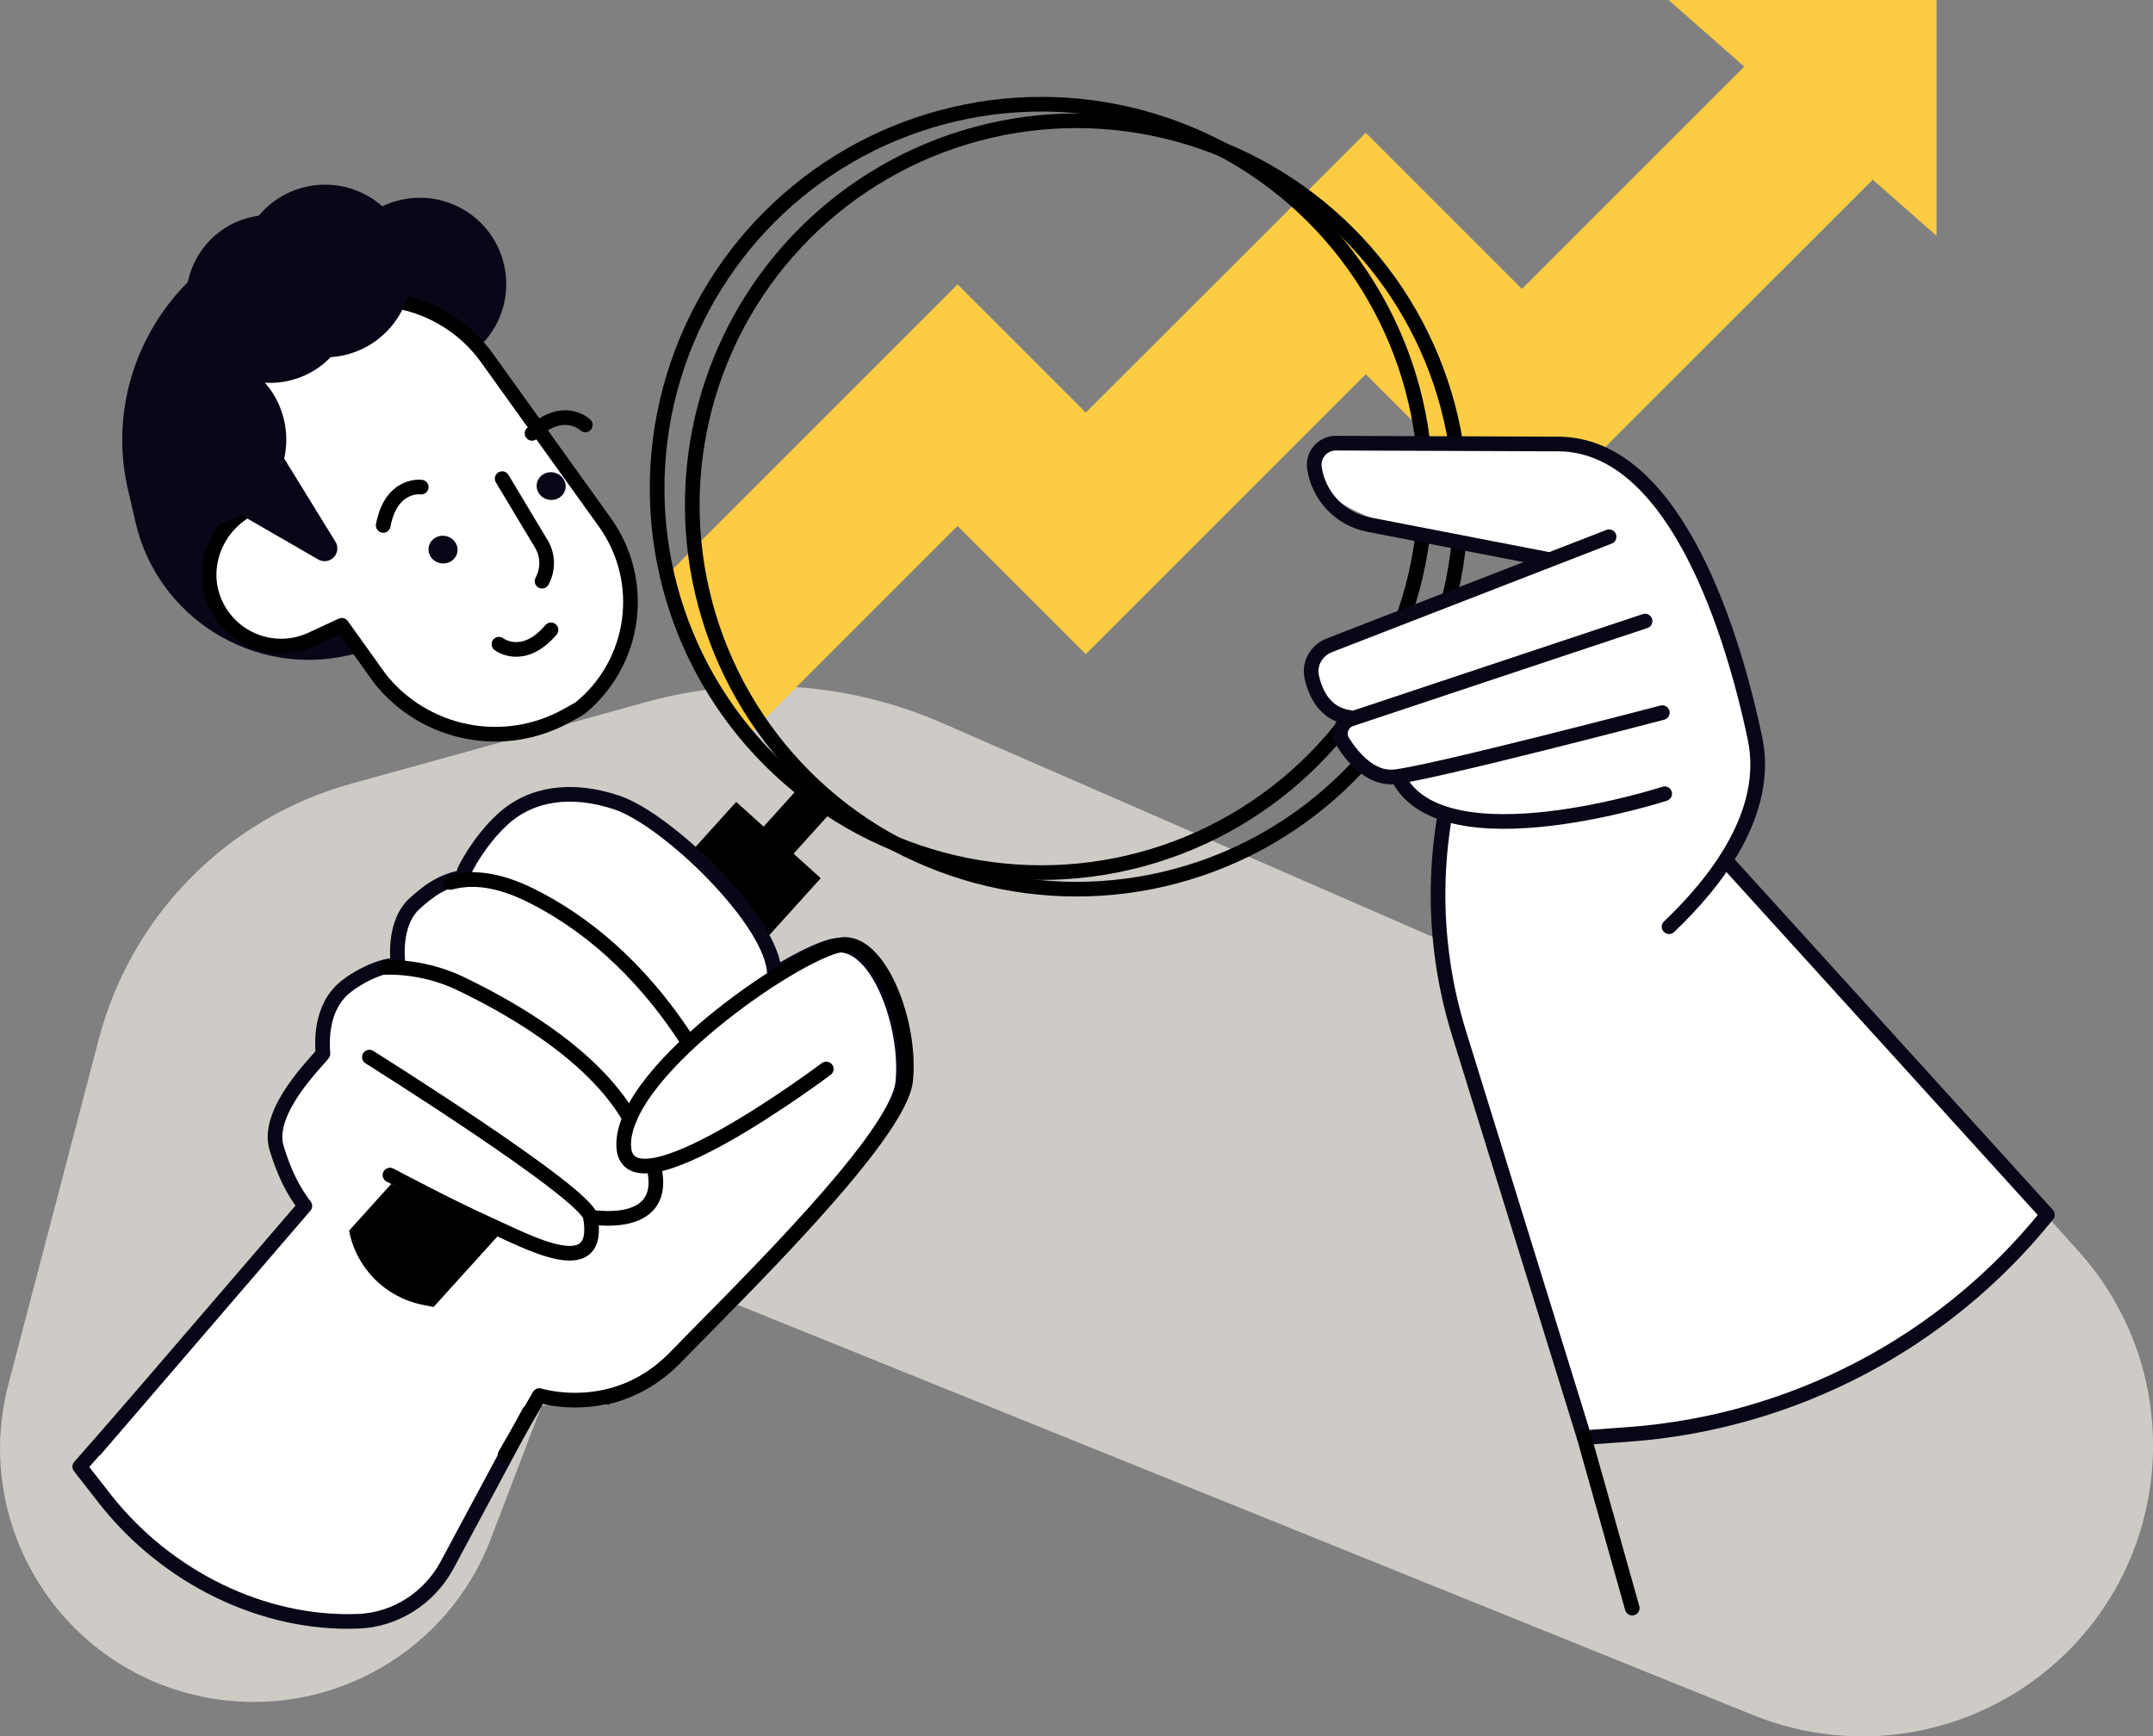
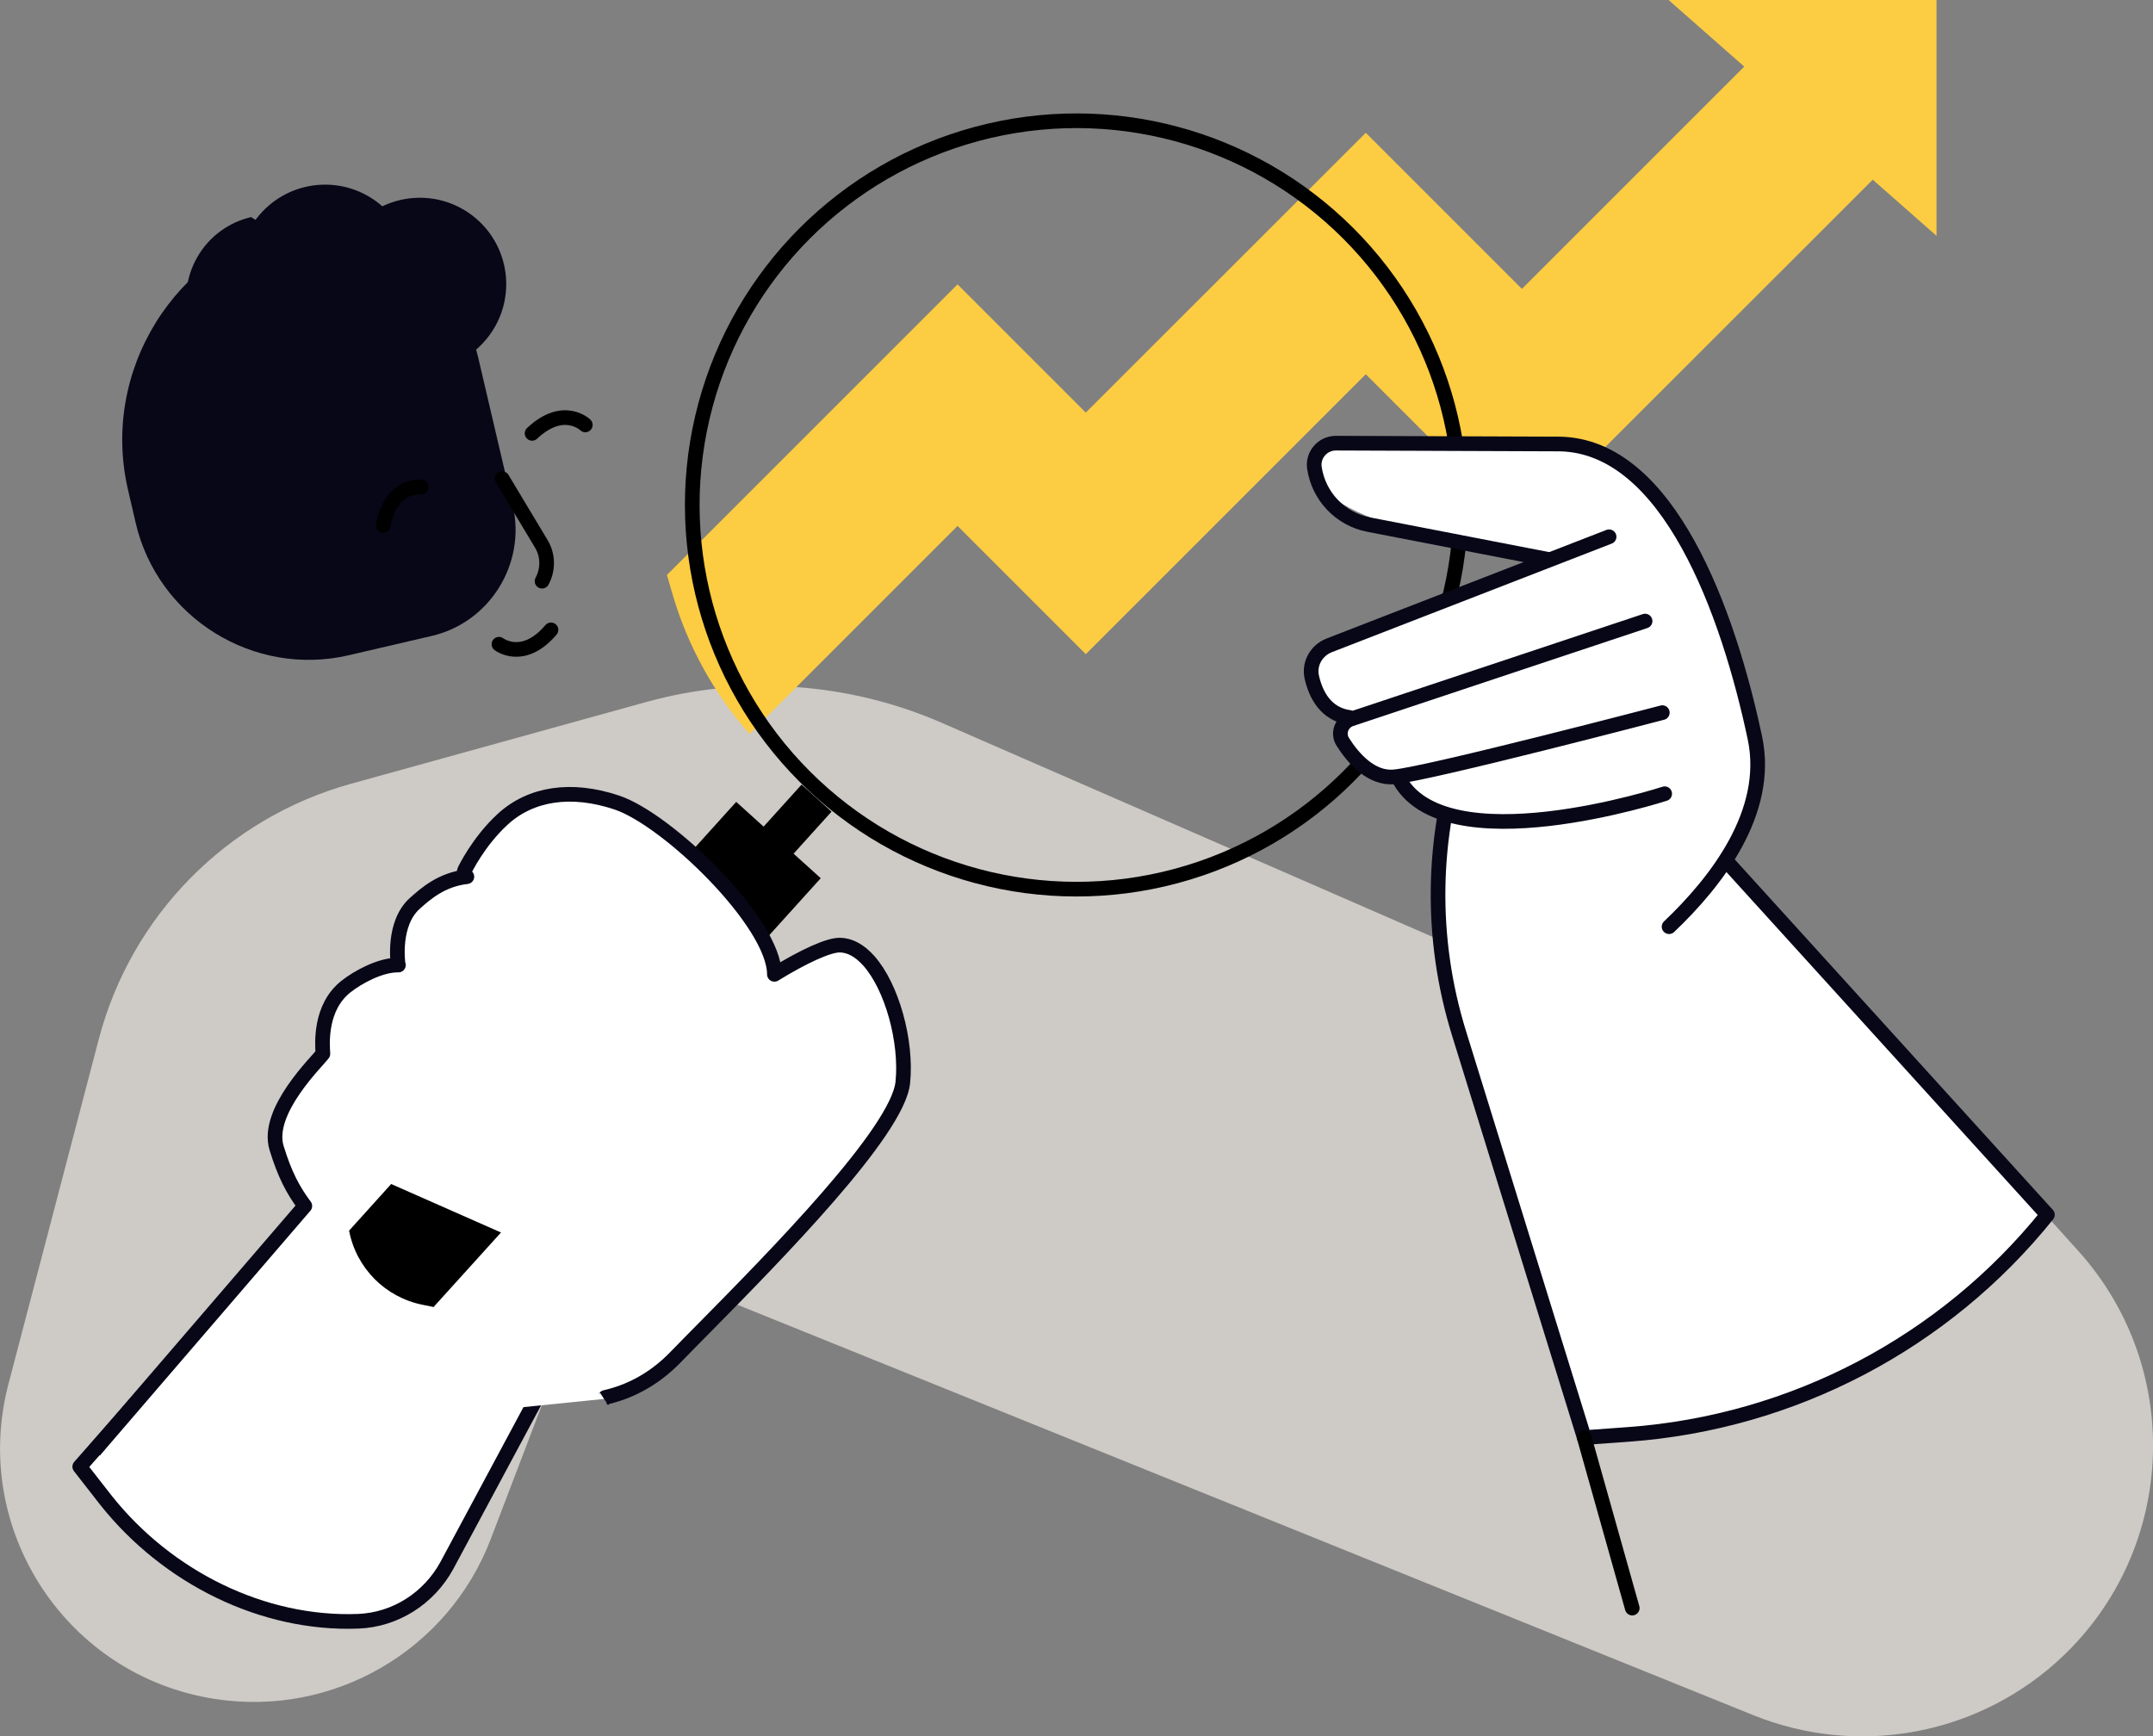
<svg xmlns="http://www.w3.org/2000/svg" xml:space="preserve" style="enable-background:new 0 0 1274.2 1027.7" viewBox="0 0 1274.2 1027.7" id="businessman-analysing-business-graph">
  <rect x="0" y="0" width="1274.2" height="1027.7" fill="#808080" stroke="none" />
  <g id="Layer_4" style="display:none">
    <g style="display:inline">
      <rect width="302.9" height="234.1" x="-296.9" y="13.8" style="fill:#f6f3e4" />
      <rect width="302.9" height="234.1" x="-296.9" y="301.1" style="fill:#f6f3e4" />
      <rect width="302.9" height="234.1" x="-296.9" y="588.4" style="fill:#f6f3e4" />
    </g>
  </g>
  <g id="Layer_2">
    <g>
      <path d="M58.4,615.3L5,819.2c-22.6,86.1,34.3,172.9,122.3,186.4h0c70,10.8,138-28.7,163.2-94.8l65.3-171.1    l681.9,275.5c60.6,24.5,129.9,12.5,178.8-30.9l0,0c71.4-63.5,77.4-173,13.4-244l-28.5-31.6L557.5,427.9    c-55.2-24.1-117-28.4-175-12.4l-174.8,48.4C134.5,484.2,77.6,541.8,58.4,615.3z" style="fill:#cecac6" />
      <path d="m47.2 868.1 15.6 20c36.2 45.5 92.7 73.7 149.3 71.5 22-.9 41.7-13.6 52.3-32.9l0 0L336 793.2l-207.7-17.2L47.2 868.1zM937.6 850.9l-74.2-239.6c-17.3-56-16.4-116.1 2.7-171.6l27.5-80.1 103.4-7.8-38.8 87.9L1211.7 719l0 0c-61 75.9-150.8 122.9-247.9 130L937.6 850.9z" style="fill:#fff;stroke:#080717;stroke-width:8.677;stroke-linejoin:round;stroke-miterlimit:10" />
      <g>
        <g>
          <path d="M443.6,434.4L443.6,434.4c-21.2-24-36.8-52.4-45.7-83.1l-3.2-11l172-172l75.9,75.9L808.3,78.6l92.4,92.4      l145.6-145.6l71.5,71.5L900.7,313.9l-92.4-92.4L642.6,387.2l-75.9-75.9L443.6,434.4z" style="fill:#fccc42" />
        </g>
        <polygon points="1146.1 139.6 1146.1 0 987.5 0" style="fill:#fccc42" />
      </g>
      <rect width="67.4" height="64.6" x="405.3" y="488.9" transform="rotate(42.081 439.06 521.284)" />
      <rect width="23.9" height="98.2" x="438.4" y="459.7" transform="rotate(42.081 450.31 508.82)" />
      <path d="M55.8,858.7l124.6-144.9c-7-9.3-12-18.9-16.7-34.3c-6.7-21.9,24.4-51.5,27.4-55.8    c-0.4-6.1-1.9-27.5,13.7-39.8c6.8-5.4,20.3-12.9,31-12.7c-0.1-0.2-0.1-0.3-0.2-0.5c-0.1-0.8-3.4-24.2,10-36.1    c6.3-5.6,15.7-14,30.7-15.7c-0.1,0-0.2,0-0.2-0.1c-0.2-0.1-0.5-0.3-0.6-0.4c-0.8-0.8-1.1-2-0.6-3.1c0.3-0.7,8.2-17.1,22.5-30.3    c16.7-15.4,40.7-19,67.6-10c30.1,10,93.3,71.1,93.3,101.7c17.1-10.5,31.8-17.3,38.6-17.3c6,0,11.8,3.2,17.2,9.2    c13.7,15.3,22.7,47.6,20.2,72.1c-3,29.1-75.2,102.4-118.4,146.2c-6.2,6.3-11.7,11.8-16.2,16.5c-13.5,13.9-28.3,20.7-41.5,23.7    c-0.2,0.3-0.4,0.7-0.7,0.9" style="fill:#fff;stroke:#080717;stroke-width:8.677;stroke-linejoin:round;stroke-miterlimit:10" />
      <path d="M256.6,773.6l-6.4-1.3c-22.2-4.4-39.4-21.8-43.6-43.9l0,0l24.9-27.6l65,28.7L256.6,773.6z" />
      <g>
-         <path d="M266.6 522.3c12.1-3.3 27.5-2.4 48 7.9 29.9 15 63.1 40.9 92.3 86M372.7 661.9c-22.9-39.8-74.9-67.6-100.5-79.9-13.5-6.4-29.5-9.9-44.6-9.4M218.6 625.7c0 0 128.3 80.4 130.8 94.6 6.9 39.2-36.9 14.8-60.3 4.3-23.2-10.4-58.3-29.1-58.3-29.1M349.4 720.3c0 0 44.3 8.2 38.2-26.6" style="fill:none;stroke:#000;stroke-width:8.677;stroke-linecap:round;stroke-linejoin:round;stroke-miterlimit:10" />
-         <path d="M489,632.7c0,0-119.9,90.1-119.9,44.7c0-45.4,109.5-118.6,131-118.4c21.5,0.3,39.2,47.3,35.9,80.3     c-3.2,32.9-100.2,127-136.1,164c-35.8,37-80.7,22.7-80.7,22.7l-20.3,35.2" style="fill:none;stroke:#000;stroke-width:8.677;stroke-linecap:round;stroke-linejoin:round;stroke-miterlimit:10" />
-       </g>
-       <circle cx="616.3" cy="289.1" r="227.4" style="fill:none;stroke:#000;stroke-width:8.677;stroke-linecap:round;stroke-linejoin:round;stroke-miterlimit:10" transform="rotate(-45.001 616.28 289.096)" />
+         </g>
      <circle cx="637.1" cy="298.9" r="227.4" style="fill:none;stroke:#000;stroke-width:8.677;stroke-linecap:round;stroke-linejoin:round;stroke-miterlimit:10" transform="rotate(-45.001 637.076 298.892)" />
      <g>
        <path d="M970.5,477.8l16.6,68.4c0,0,64.1-37.4,51.5-109.4c-12.6-72-53.2-177-115.4-174     c-62.2,3-163.6-17.8-142.4,22.6c15.9,30.3,130.9,43.7,130.9,43.7l-135.6,58.2c0,0,3.5,26.9,19.1,44.7c3.5,4,3,12.2,9.3,18.4     c5.5,5.3,17.7,8.4,24.8,14.4C850.7,482.6,896.7,496.5,970.5,477.8z" style="fill:#fff" />
        <path d="M987.8,548.5c28-26.6,60.1-67.8,50.8-111.7c-15.8-74.6-51.1-172.7-115.4-174l-132.6-0.5     c-7.8,0-13.8,6.9-12.7,14.6l0,0c2.5,16.9,15.4,30.4,32.1,33.6l106.8,20.7" style="fill:none;stroke:#080717;stroke-width:8.677;stroke-linecap:round;stroke-linejoin:round;stroke-miterlimit:10" />
        <path d="M952.3 317.7 786.6 382c-7.6 3-12.1 11-10.2 19 2.3 10 8.1 21.8 22.5 23.7M973.6 367.6l-174.1 58c-5.6 1.9-8 8.5-4.8 13.5 6 9.5 16.8 22.1 30.6 20.7 21.9-2.2 158.5-38 158.5-38M985.2 469.8c0 0-131.2 42.7-157.7-9.6" style="fill:none;stroke:#080717;stroke-width:8.677;stroke-linecap:round;stroke-linejoin:round;stroke-miterlimit:10" />
      </g>
      <circle cx="248.5" cy="168.2" r="51.1" style="fill:#080717" transform="rotate(-49.774 248.446 168.175)" />
      <g>
        <path d="M255.5,376.4l-49,11.4C150.2,401,93.4,365.7,80.3,309.5l-4.5-19.4c-16.5-70.5,27.7-141.6,98.2-158.1     l9.9,18.1c44.2-10.3,88.8,17.4,99.1,61.5l20.5,87.6C311.4,333.7,289.9,368.4,255.5,376.4z" style="fill:#080717" />
      </g>
      <g>
        <g>
-           <path d="M149.6,300.2l2.2-1c-21.7-36.1-12.2-83.4,23-108c36.6-25.6,87.4-15.6,113.5,20.8l69.7,97.2      c25.1,35.1,18.2,83.3-14.9,110.1l-7.5,4.2c-37.2,20.8-84.1,11.6-110.7-21.8l0,0l-22.6-31.6l-17.9,8.3      c-21.7,10.1-47.4,0.4-57.1-21.5C117.7,335.4,128.3,310.1,149.6,300.2z" style="fill:#fff;stroke:#000;stroke-width:8.677;stroke-linecap:round;stroke-linejoin:round;stroke-miterlimit:10" />
          <path d="m297.2 283.3 23.1 38.5c4.3 7.1 4.1 15.5.5 22.2M249.3 288.3c0 0-17.8-2.4-22.5 22.7M346.4 251.5c0 0-12.9-12.5-31.5 5M295.3 381.3c0 0 14.2 11 30.8-8.5" style="fill:none;stroke:#000;stroke-width:8.677;stroke-linecap:round;stroke-linejoin:round;stroke-miterlimit:10" />
-           <path d="M270.7 326.6c-.7 4.5-5 7.5-9.7 6.8-4.7-.7-8-4.9-7.3-9.4.7-4.5 5-7.5 9.7-6.8C268.1 317.9 271.4 322.1 270.7 326.6zM334.7 289c-.7 4.5-5 7.5-9.7 6.8-4.7-.7-8-4.9-7.3-9.4.7-4.5 5-7.5 9.7-6.8C332.1 280.4 335.3 284.5 334.7 289z" style="fill:#080717" />
        </g>
      </g>
      <path d="M158.3,255.3l40.2,65.3c1.3,2.1,1.5,4.6,0.6,6.8l0,0c-1.8,4.4-7,6.1-11,3.6l-47.3-27.3L158.3,255.3z" style="fill:#080717" />
      <path d="M120,209.1c-12.8,26.3-17,56.9-9.9,87.4l3.4,14.6c5.4,0.5,10.9,0.2,16.4-1.1c27.5-6.4,44.6-33.9,38.2-61.4    C162.7,225.5,142.5,209.8,120,209.1z" style="fill:#080717" />
-       <path d="M208.3,165.6c6.3,26.7-10.4,53.5-37.1,59.7c-26.7,6.3-53.5-10.4-59.7-37.1c-6.3-26.7,10.4-53.5,37.1-59.7    C175.3,122.3,202,138.9,208.3,165.6z" style="fill:#080717" />
+       <path d="M208.3,165.6c6.3,26.7-10.4,53.5-37.1,59.7c-26.7,6.3-53.5-10.4-59.7-37.1c-6.3-26.7,10.4-53.5,37.1-59.7    z" style="fill:#080717" />
      <circle cx="192.4" cy="160.4" r="51.1" style="fill:#080717" transform="rotate(-49.774 192.396 160.376)" />
      <line x1="966" x2="937.6" y1="951.8" y2="850.9" style="fill:none;stroke:#000;stroke-width:8.677;stroke-linecap:round;stroke-linejoin:round;stroke-miterlimit:10" />
    </g>
  </g>
</svg>